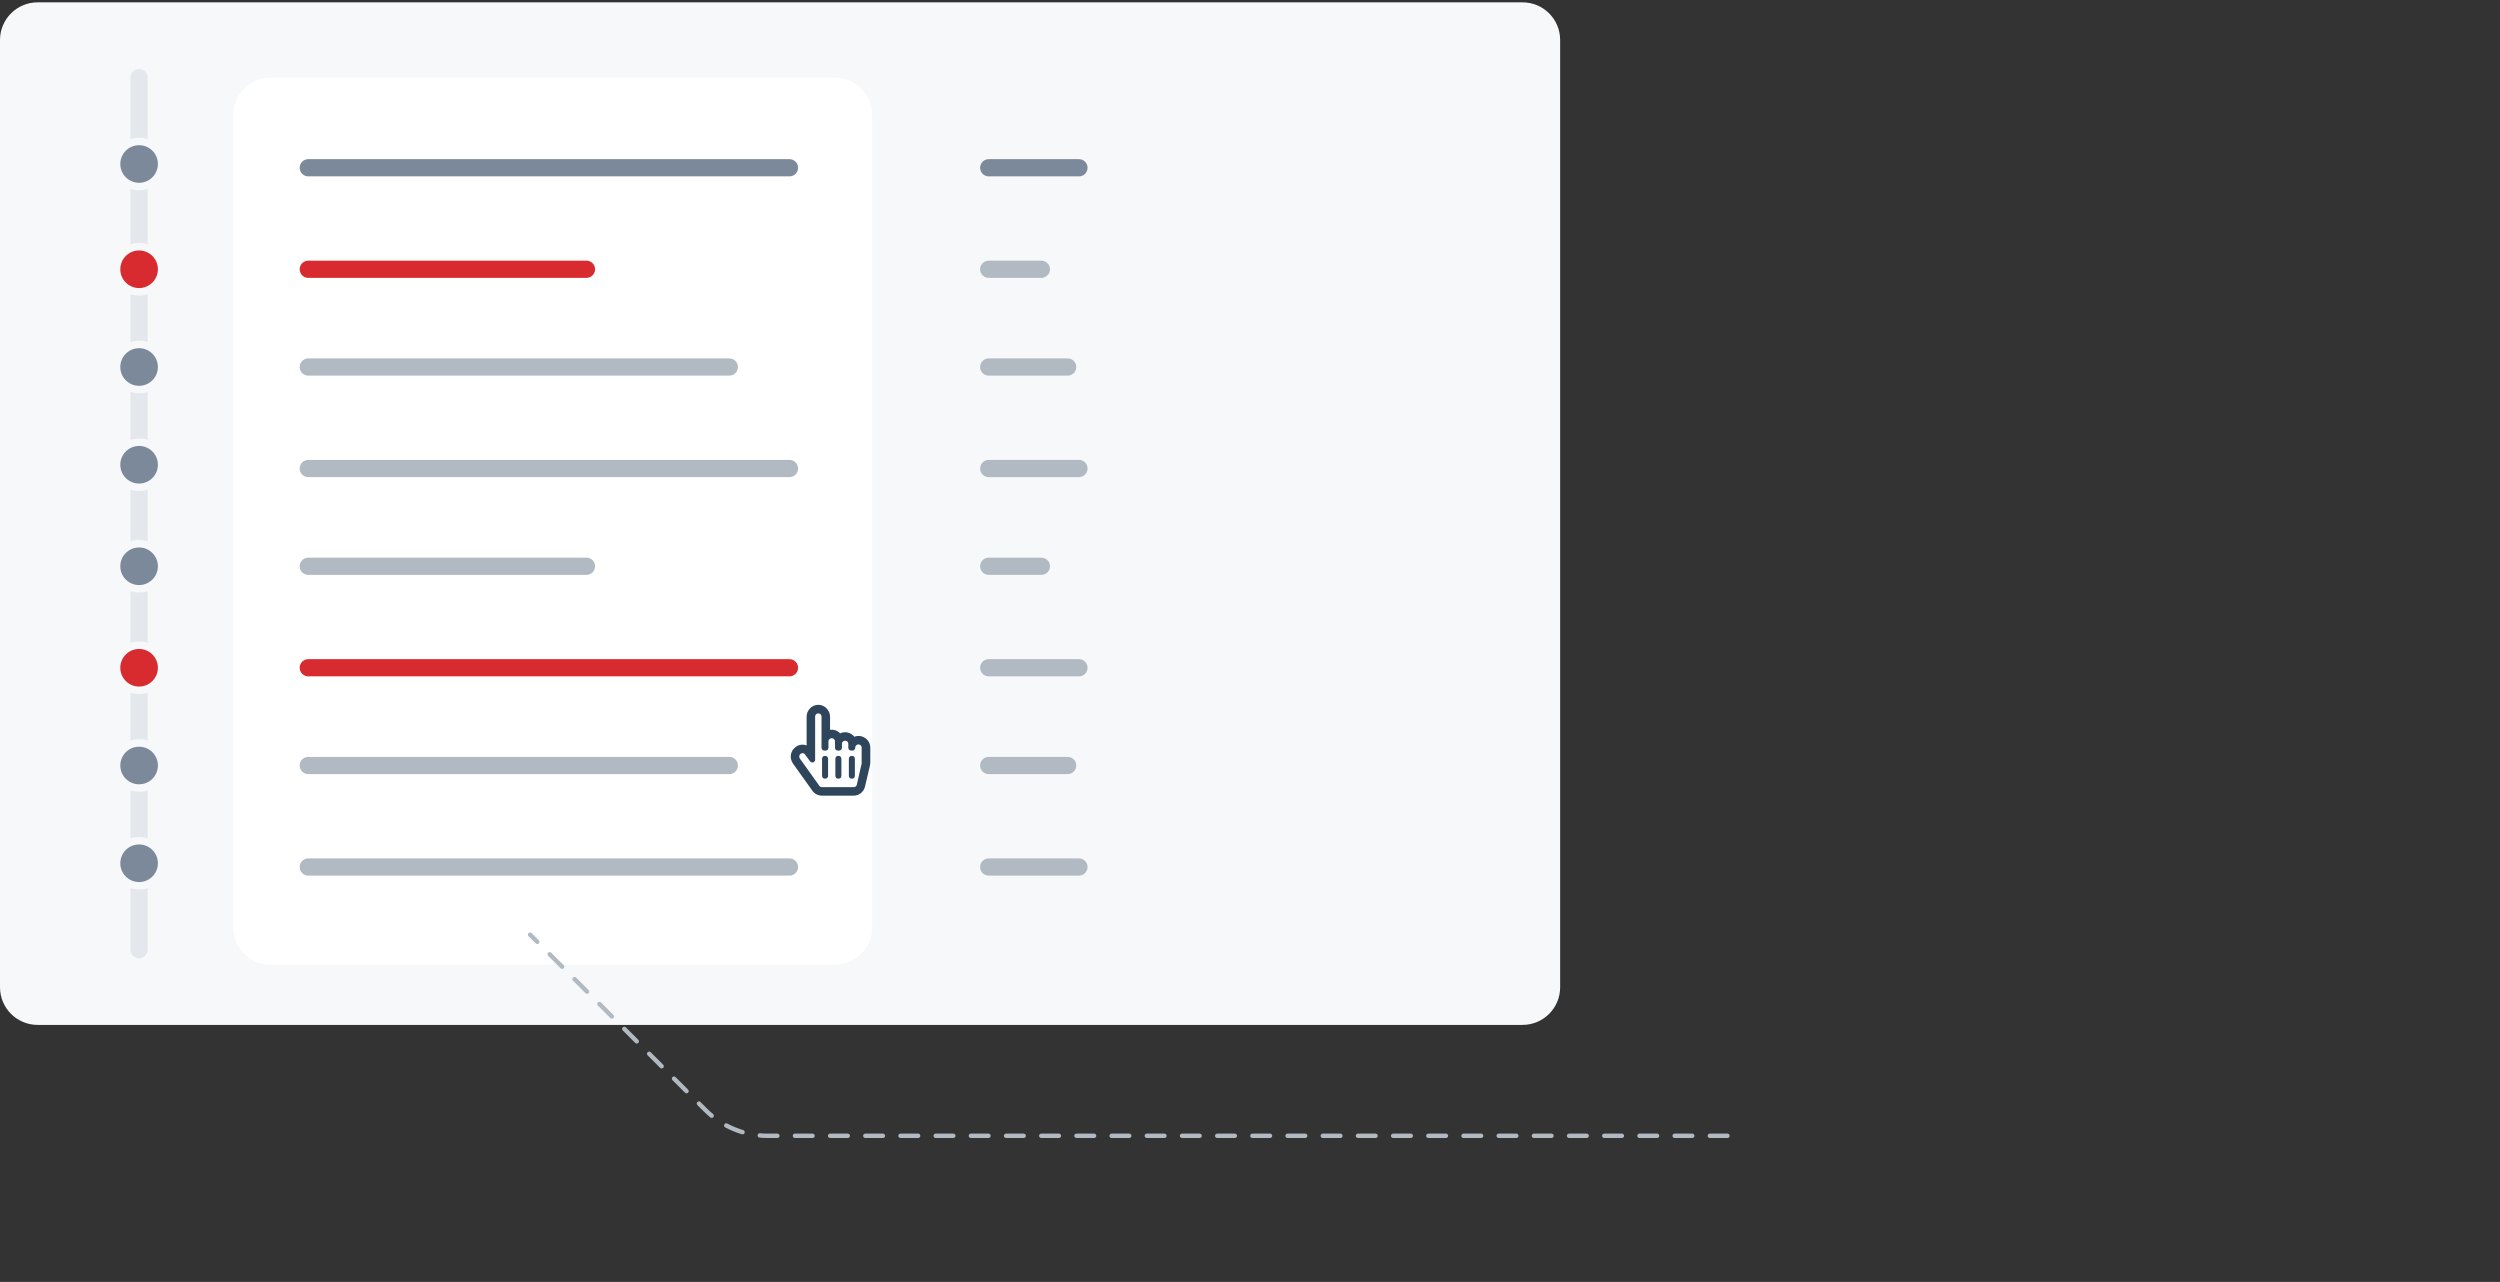
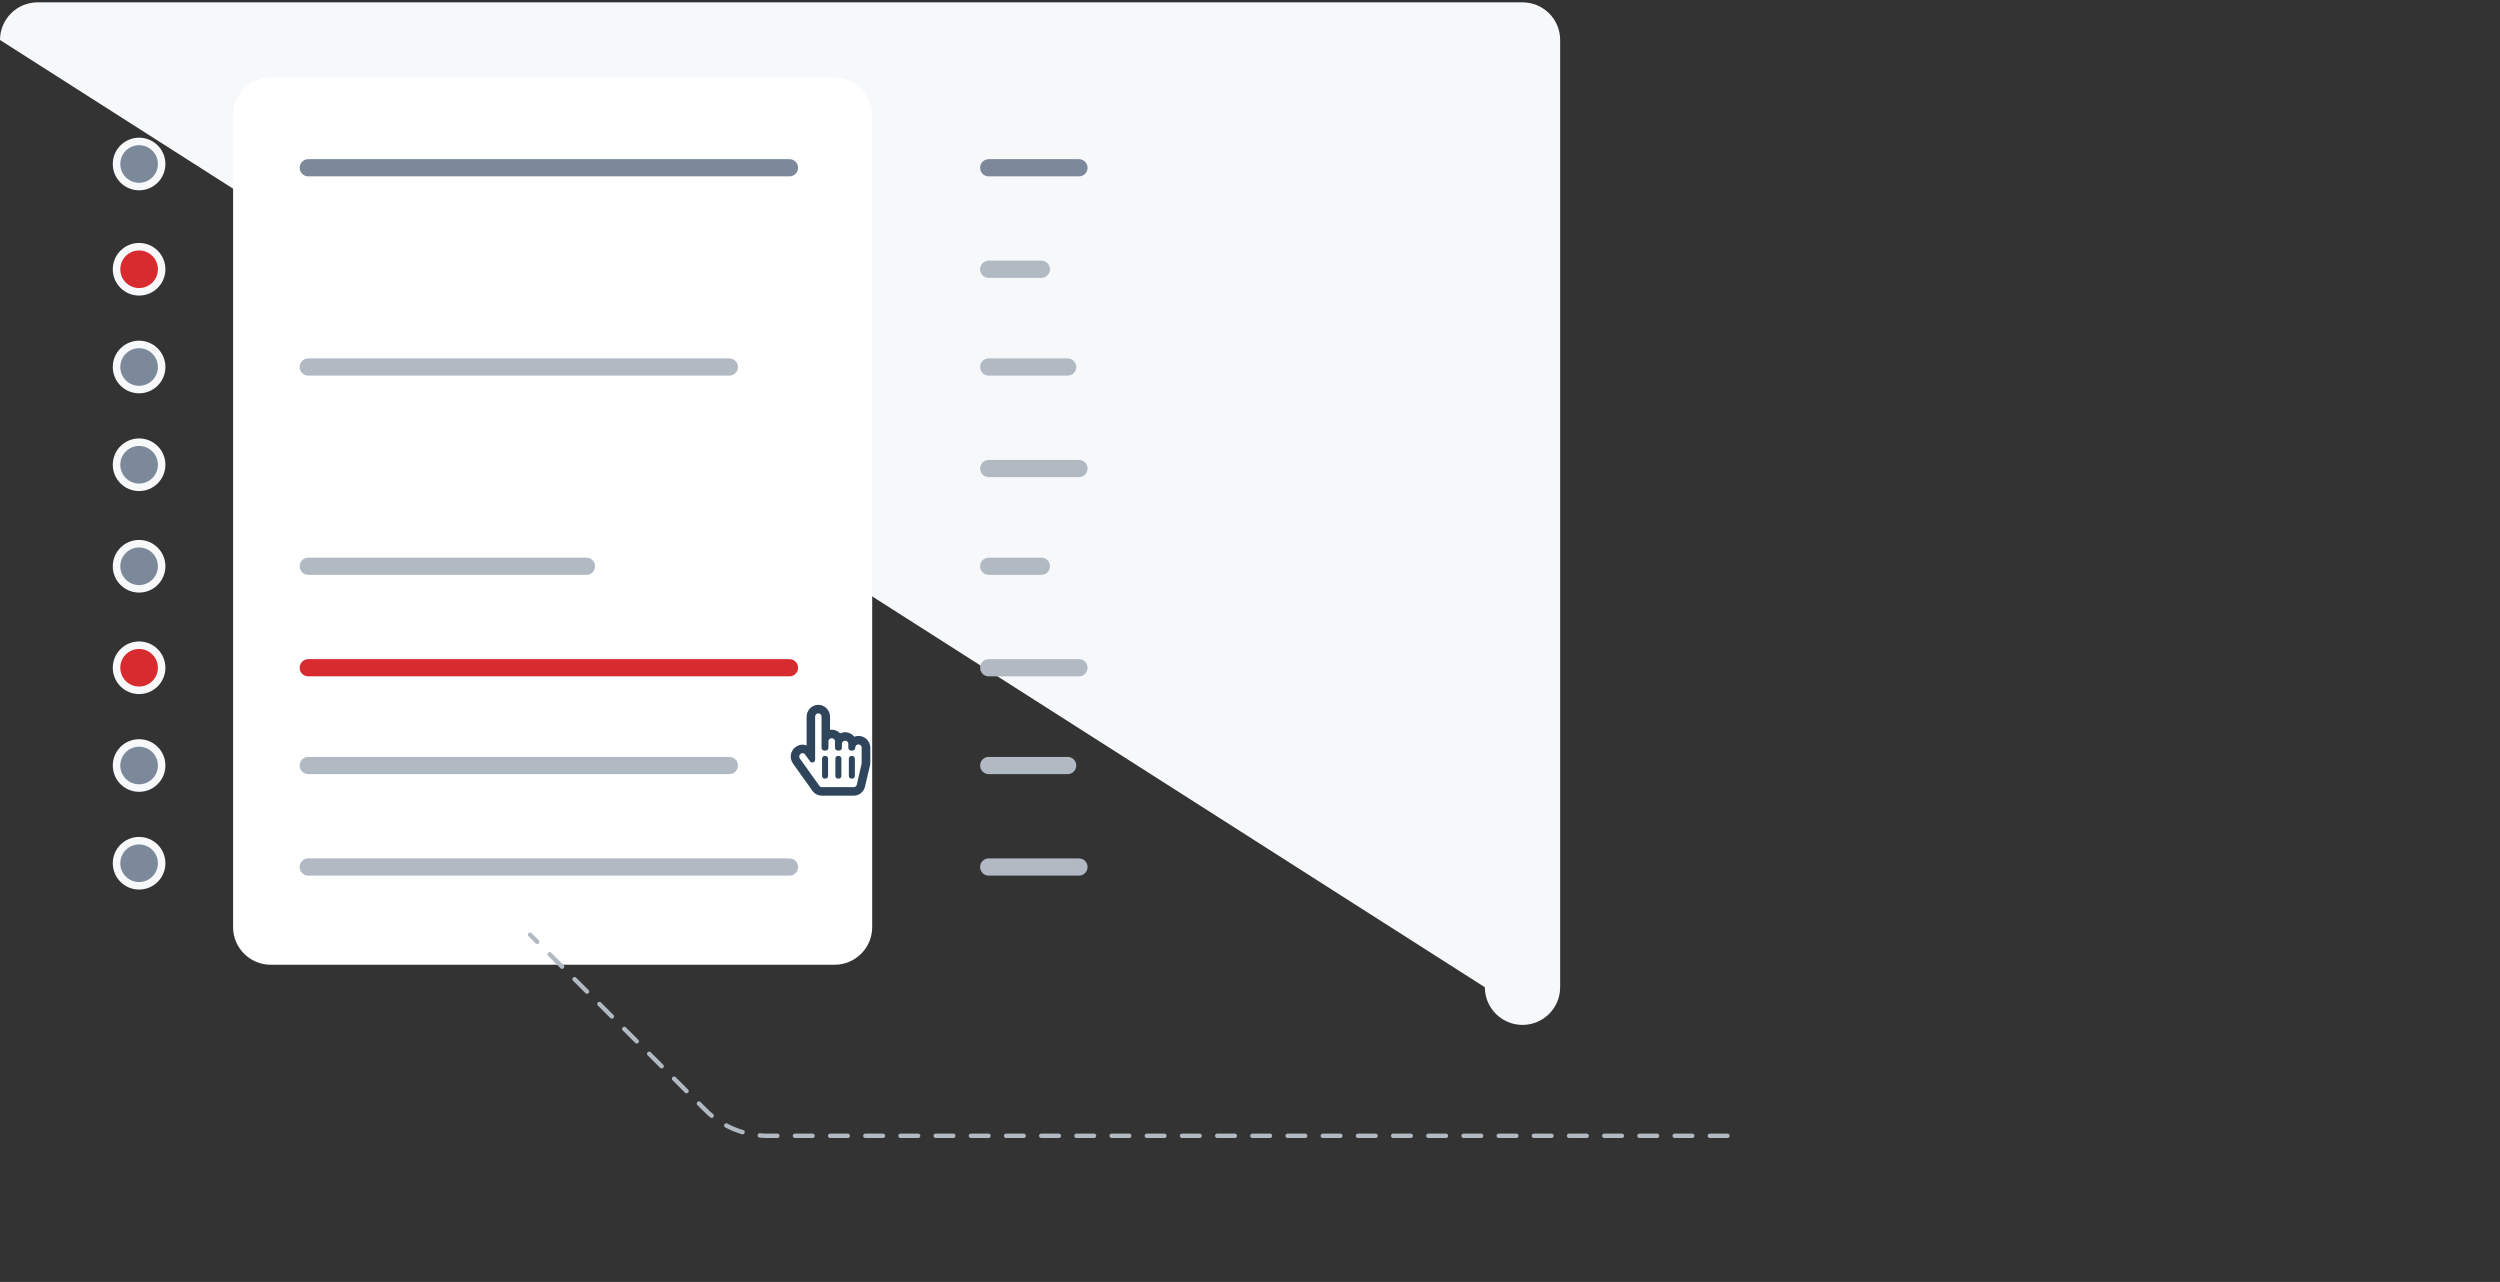
<svg xmlns="http://www.w3.org/2000/svg" fill="none" height="341" viewBox="0 0 665 341" width="665">
  <rect x="0" y="0" width="665" height="341" fill="#333333" stroke="none" />
-   <path d="m0 10.637c0-5.53 4.483-10.013 10.013-10.013h394.974c5.53 0 10.013 4.483 10.013 10.013v251.974c0 5.53-4.483 10.013-10.013 10.013h-394.974c-5.53 0-10.013-4.483-10.013-10.013z" fill="#f6f8fa" />
+   <path d="m0 10.637c0-5.53 4.483-10.013 10.013-10.013h394.974c5.53 0 10.013 4.483 10.013 10.013v251.974c0 5.53-4.483 10.013-10.013 10.013c-5.53 0-10.013-4.483-10.013-10.013z" fill="#f6f8fa" />
  <path d="m62 30.637c0-5.53 4.483-10.013 10.013-10.013h149.974c5.53 0 10.013 4.483 10.013 10.013v215.974c0 5.53-4.483 10.013-10.013 10.013h-149.974c-5.53 0-10.013-4.483-10.013-10.013z" fill="#fff" />
  <g stroke-linecap="round" stroke-linejoin="round" stroke-miterlimit="10" stroke-width="4.574">
-     <path d="m37 252.624v-232" stroke="#e4e8ec" />
    <path d="m210 44.624h-128" stroke="#7c899a" />
    <path d="m287 44.624h-24" stroke="#7c899a" />
-     <path d="m156 71.624h-74" stroke="#d82b30" />
    <path d="m277 71.624h-14" stroke="#b1b9c2" />
    <path d="m194 97.624h-112" stroke="#b1b9c2" />
    <path d="m284 97.624h-21" stroke="#b1b9c2" />
-     <path d="m210 124.624h-128" stroke="#b1b9c2" />
    <path d="m287 124.624h-24" stroke="#b1b9c2" />
    <path d="m156 150.624h-74" stroke="#b1b9c2" />
    <path d="m277 150.624h-14" stroke="#b1b9c2" />
    <path d="m210 177.624h-128" stroke="#d82b30" />
    <path d="m287 177.624h-24" stroke="#b1b9c2" />
    <path d="m194 203.624h-112" stroke="#b1b9c2" />
    <path d="m284 203.624h-21" stroke="#b1b9c2" />
    <path d="m210 230.624h-128" stroke="#b1b9c2" />
    <path d="m287 230.624h-24" stroke="#b1b9c2" />
  </g>
  <circle cx="37" cy="43.624" fill="#7c899a" r="6" stroke="#f6f8fa" stroke-width="2" />
  <circle cx="37" cy="71.624" fill="#d82b30" r="6" stroke="#f6f8fa" stroke-width="2" />
  <circle cx="37" cy="97.624" fill="#7c899a" r="6" stroke="#f6f8fa" stroke-width="2" />
  <circle cx="37" cy="123.624" fill="#7c899a" r="6" stroke="#f6f8fa" stroke-width="2" />
  <circle cx="37" cy="150.624" fill="#7c899a" r="6" stroke="#f6f8fa" stroke-width="2" />
  <circle cx="37" cy="177.624" fill="#d82b30" r="6" stroke="#f6f8fa" stroke-width="2" />
  <circle cx="37" cy="203.624" fill="#7c899a" r="6" stroke="#f6f8fa" stroke-width="2" />
  <circle cx="37" cy="229.624" fill="#7c899a" r="6" stroke="#f6f8fa" stroke-width="2" />
  <path d="m459.498 302.124h-255.313c-6.202 0-12.15-2.464-16.535-6.85l-46.65-46.65" stroke="#b1b9c2" stroke-dasharray="4.68 4.68" stroke-linecap="round" stroke-width="1.169" />
  <path d="m227.257 195.974c-.944-1.18-2.501-1.51-3.776-.897-.708-.755-1.699-1.085-2.69-.944v-3.492c0-1.7-1.416-3.163-3.115-3.163-1.747 0-3.116 1.463-3.116 3.163v7.646c-.944-.378-2.076-.236-2.926.425-1.416.991-1.699 2.973-.708 4.389l5.192 7.269c.566.803 1.51 1.275 2.549 1.275h8.401c1.464 0 2.691-.992 3.021-2.408l1.322-5.616c.047-.236.047-.472.094-.756v-3.964c0-2.172-2.218-3.729-4.248-2.927zm-13.121 4.72 1.321 1.794c.425.613 1.369.33 1.369-.425v-11.422c0-1.18 1.699-1.18 1.699 0v8.26c0 .424.331.755.755.755h.331c.425 0 .755-.331.755-.755v-1.652c0-1.18 1.746-1.18 1.746 0v1.652c0 .424.331.755.756.755h.33c.378 0 .755-.331.755-.755v-.992c0-1.18 1.699-1.18 1.699 0v.992c0 .424.331.755.756.755h.33c.425 0 .755-.331.755-.755 0-1.18 1.699-1.18 1.699 0v3.964.236l-1.274 5.617c-.094.425-.472.661-.85.661h-8.401c-.283 0-.567-.094-.708-.33l-5.192-7.269c-.661-.944.708-2.03 1.369-1.086zm4.531 5.664c0 .425.283.755.661.755h.283c.33 0 .661-.33.661-.755v-4.531c0-.378-.331-.755-.661-.755h-.283c-.378 0-.661.377-.661.755zm3.54 0c0 .425.283.755.661.755h.283c.377 0 .661-.33.661-.755v-4.531c0-.378-.284-.755-.661-.755h-.283c-.378 0-.661.377-.661.755zm3.587 0c0 .425.283.755.661.755h.283c.33 0 .661-.33.661-.755v-4.531c0-.378-.331-.755-.661-.755h-.283c-.378 0-.661.377-.661.755z" fill="#2f455c" />
</svg>